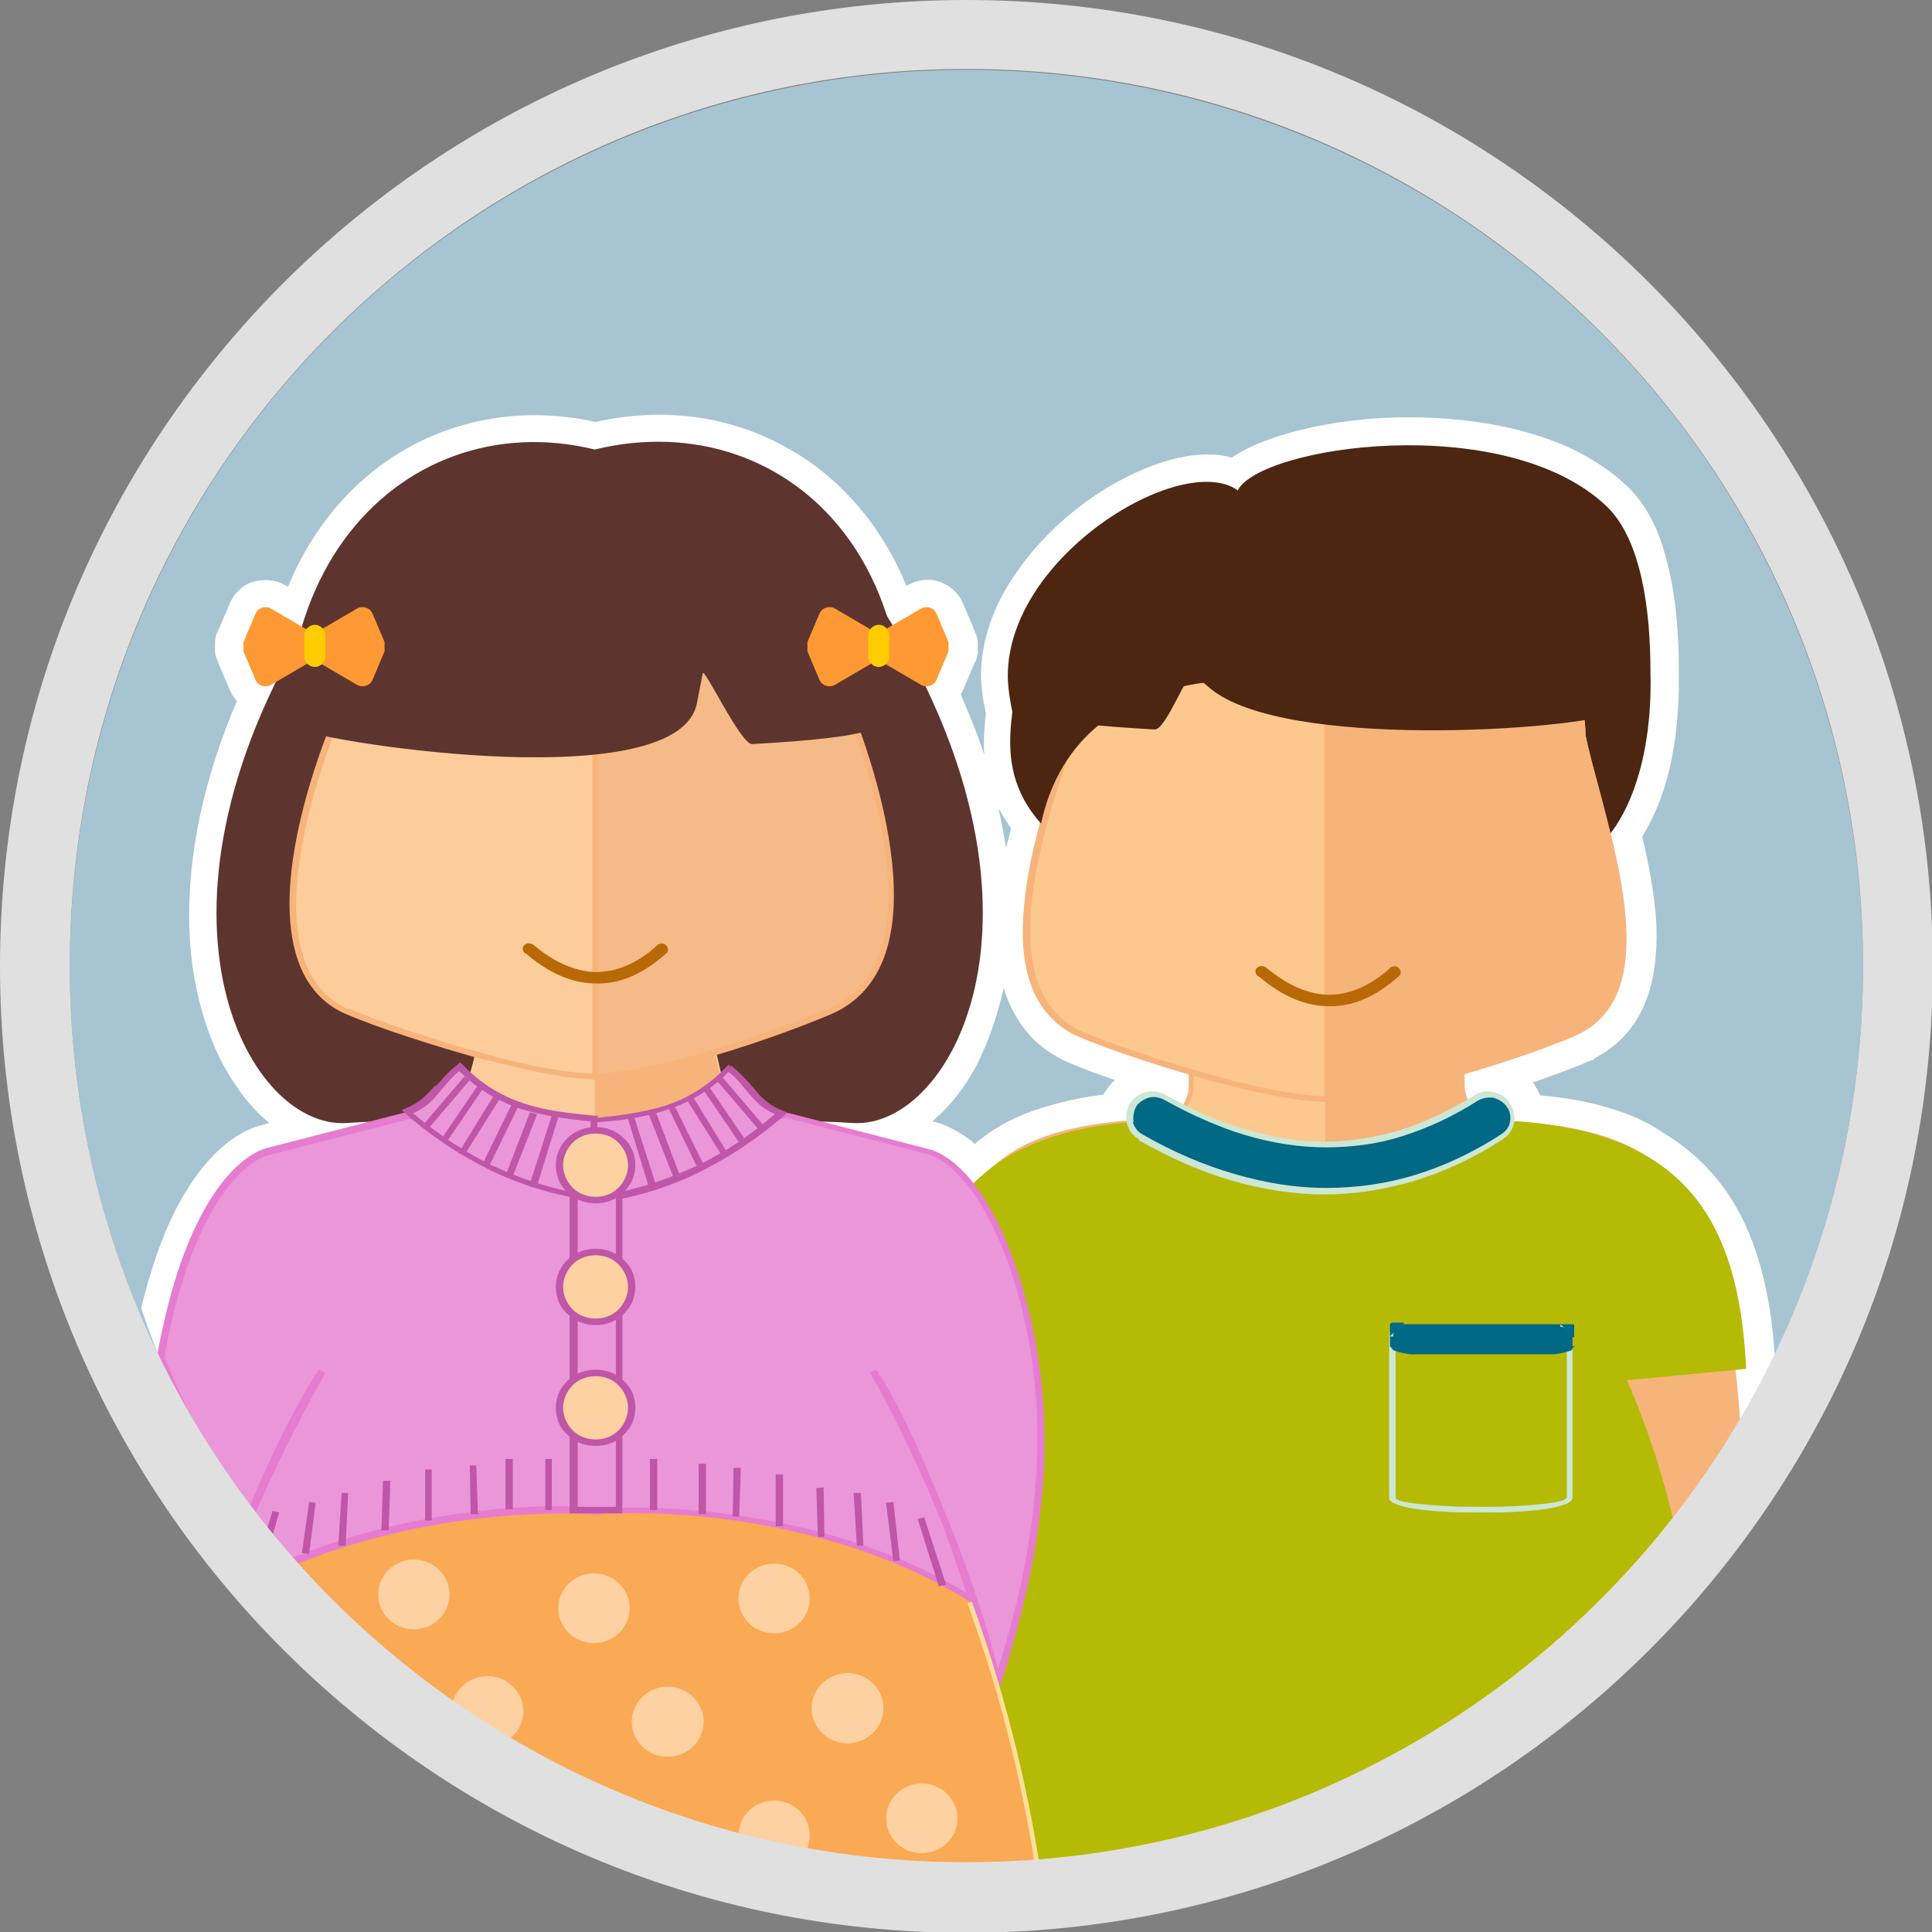
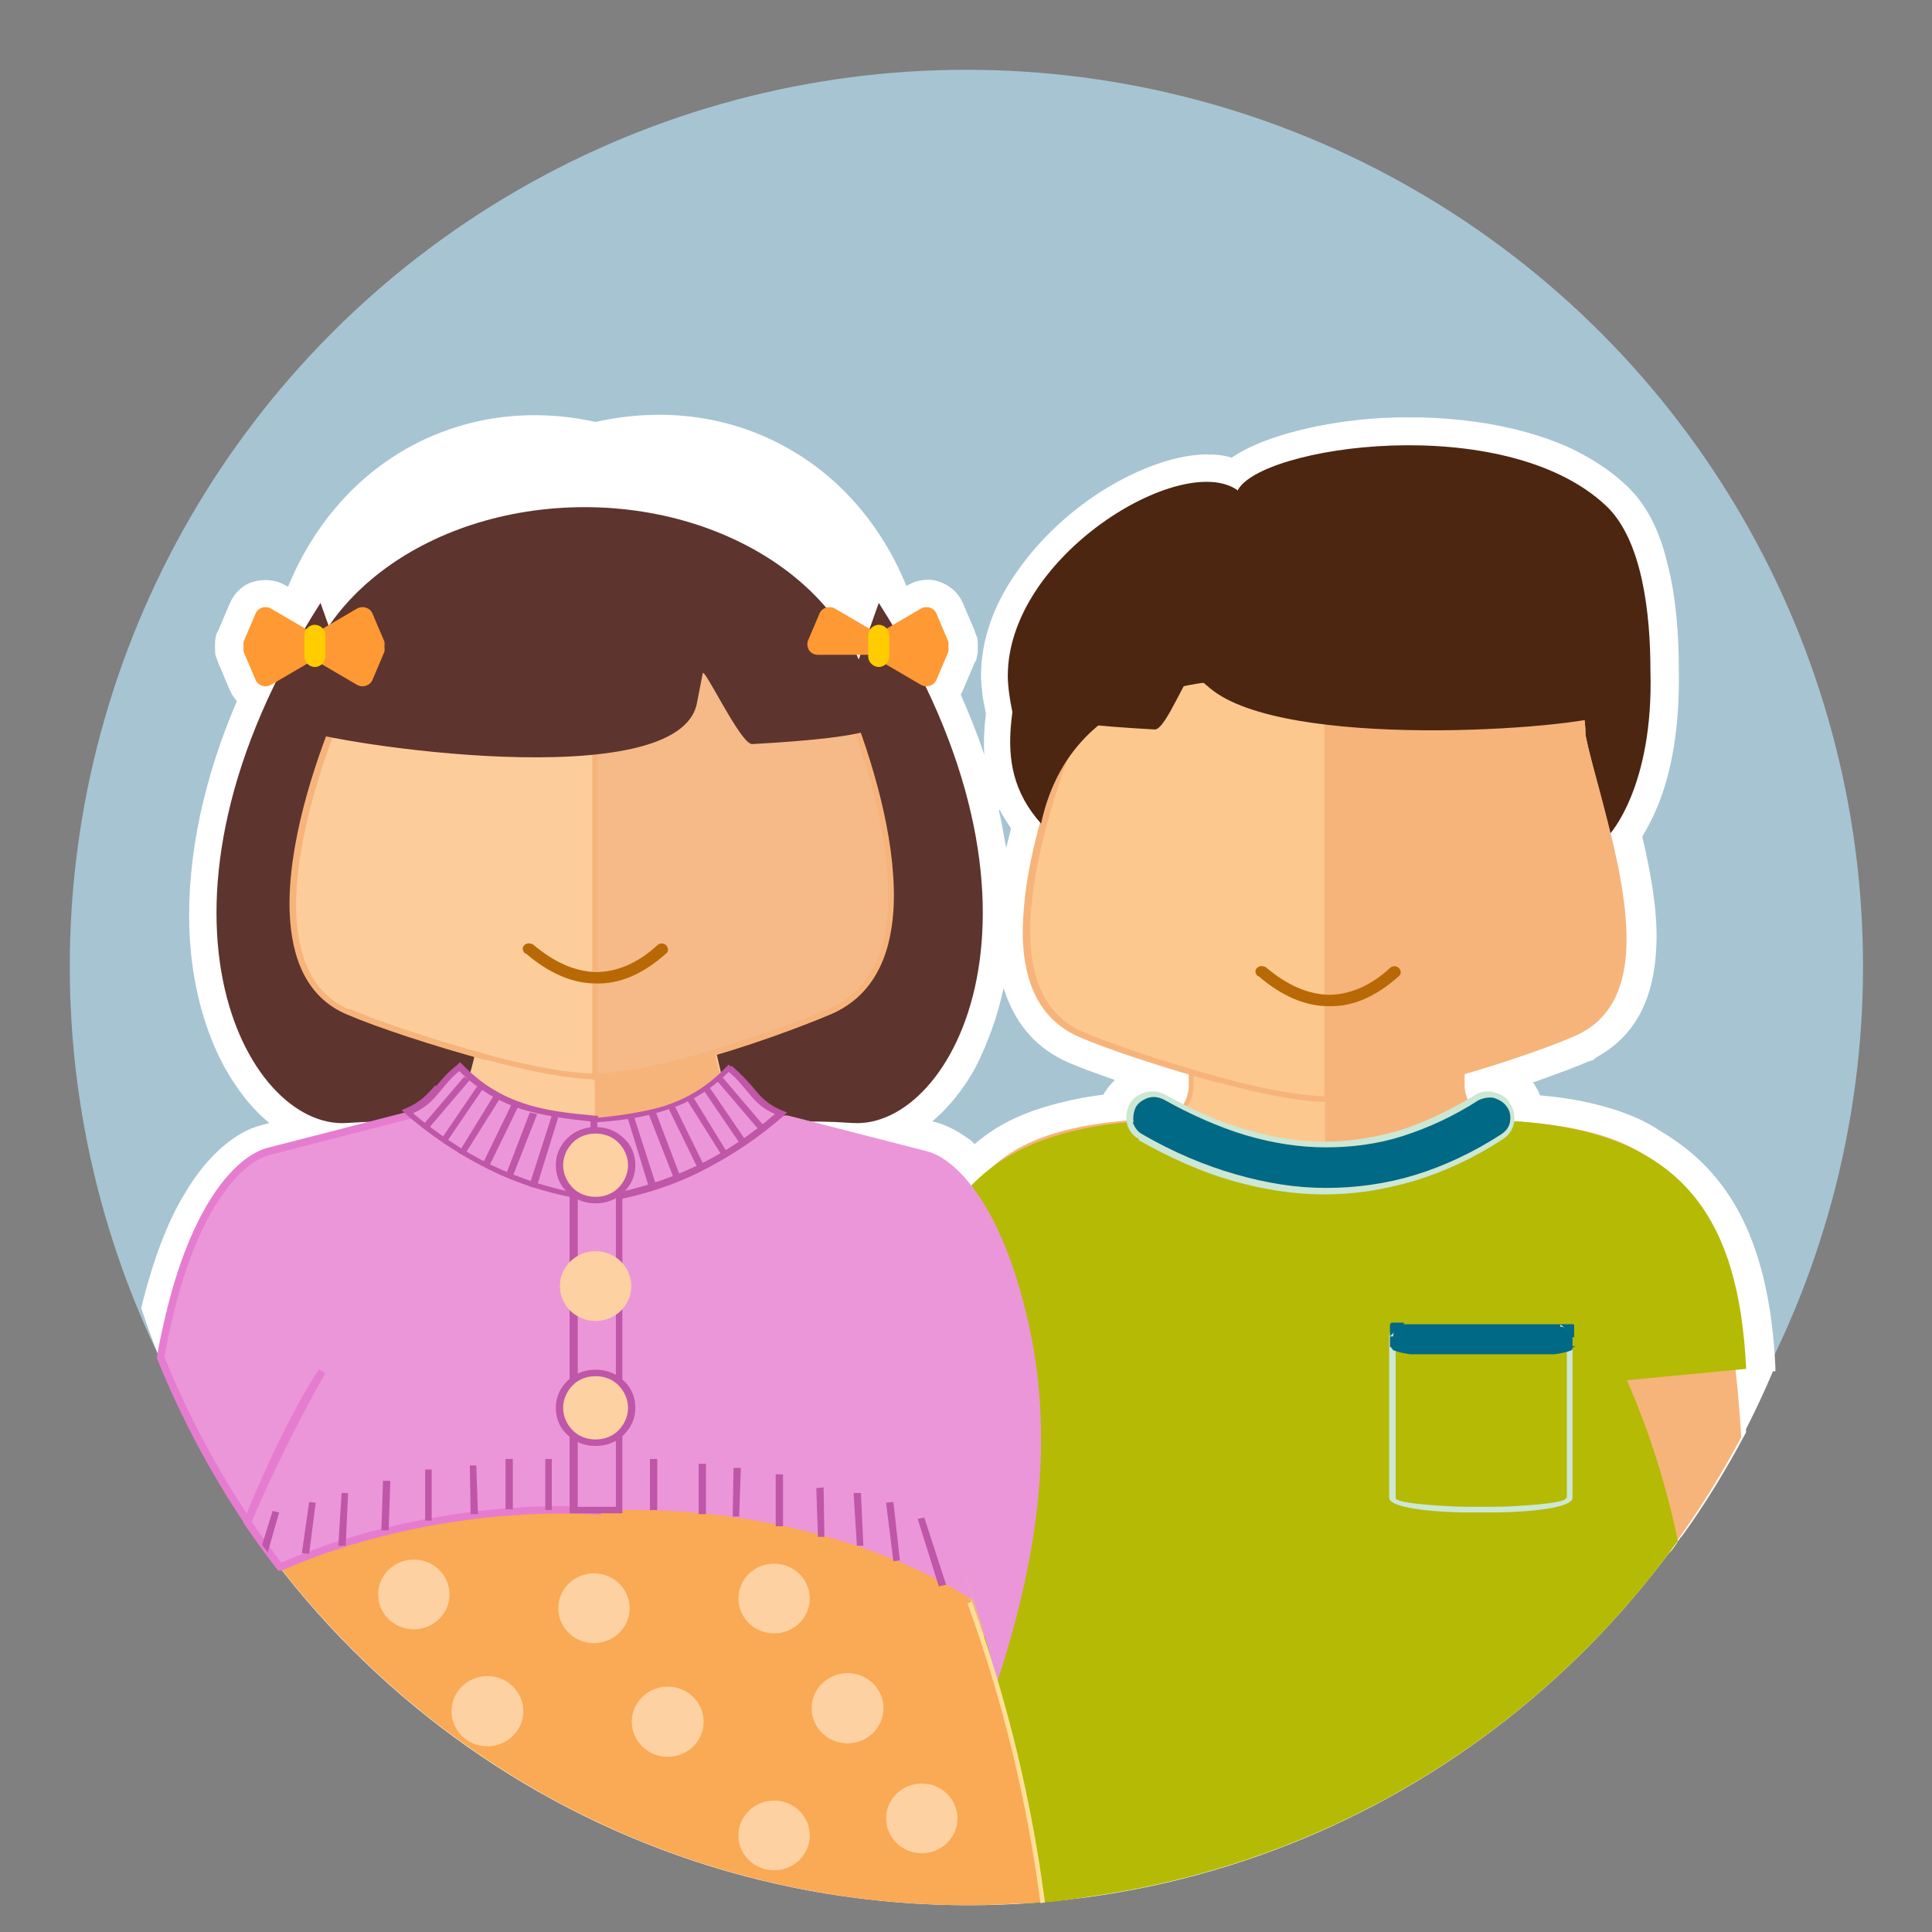
<svg xmlns="http://www.w3.org/2000/svg" xml:space="preserve" width="64.938mm" height="64.938mm" version="1.1" style="shape-rendering:geometricPrecision; text-rendering:geometricPrecision; image-rendering:optimizeQuality; fill-rule:evenodd; clip-rule:evenodd" viewBox="0 0 2381 2381">
  <rect x="0" y="0" width="2381" height="2381" fill="#808080" stroke="none" />
  <defs>
    <style type="text/css">
   
    .str1 {stroke:#E67CCF;stroke-width:9.168}
    .str0 {stroke:#0E869E;stroke-width:3.667}
    .str2 {stroke:#FFDF99;stroke-width:5.669}
    .fil19 {fill:none}
    .fil21 {fill:none;fill-rule:nonzero}
    .fil0 {fill:#A7C4D2}
    .fil22 {fill:#E0E0E0}
    .fil2 {fill:white}
    .fil18 {fill:#FDD1A1;fill-rule:nonzero}
    .fil9 {fill:#006985;fill-rule:nonzero}
    .fil6 {fill:#4D2612;fill-rule:nonzero}
    .fil10 {fill:#5E342E;fill-rule:nonzero}
    .fil5 {fill:#B5BA05;fill-rule:nonzero}
    .fil7 {fill:#B86905;fill-rule:nonzero}
    .fil20 {fill:#BF56A8;fill-rule:nonzero}
    .fil8 {fill:#CCE7D4;fill-rule:nonzero}
    .fil17 {fill:#E67CCF;fill-rule:nonzero}
    .fil16 {fill:#EB96D9;fill-rule:nonzero}
    .fil13 {fill:#F5BA87;fill-rule:nonzero}
    .fil4 {fill:#F6B47B;fill-rule:nonzero}
    .fil12 {fill:#FAA954;fill-rule:nonzero}
    .fil11 {fill:#FCCD9A;fill-rule:nonzero}
    .fil3 {fill:#FDC88E;fill-rule:nonzero}
    .fil14 {fill:#FF9933;fill-rule:nonzero}
    .fil15 {fill:#FFCC00;fill-rule:nonzero}
    .fil1 {fill:white;fill-rule:nonzero}
   
  </style>
  </defs>
  <g id="Capa_x0020_1">
    <circle class="fil0" cx="1191" cy="1191" r="1105" />
    <path class="fil1" d="M396 1692l0 0 0 0 -1 1 0 1 0 1 -1 1 0 0 -1 2 0 0 0 1 -1 2 0 0 -1 1 0 1 -1 1 -1 2 -1 1 -1 2 -1 1 -1 1 -1 1 -1 1 0 0 -1 2 0 0 -1 2 0 0 -1 1 -1 1 -1 1 -1 1 0 0 -1 2 0 0 -1 1 -1 1 -1 1 -1 1 0 0 -1 2 0 0 -1 1 -1 1 0 0c-1,3 -3,5 -4,8l-1 2 -1 1 0 0 -1 2 0 0 -1 2 -1 1 -1 2 -1 1 -1 2 -1 1 -1 2 -1 1 -1 2 -1 1 -1 2 -1 1 -1 2 -1 1 -1 2 -1 1 -1 2 -1 1 -1 2 -1 1 -1 2 0 1 -1 2 0 1 -1 2 0 1 -1 2 0 1 -1 2 0 1 -1 2 0 1 -1 2 0 1 -1 2 0 1 -1 2 0 1 -1 2 0 1 -1 2 0 1 -1 2 0 1 -1 2 0 1 -1 3 0 1 -1 3 0 1 -1 3 0 1 -1 3 0 0 -1 3 0 0 -1 3 0 0 -1 3 0 0 -1 3 0 0 -1 3 0 0 -1 3 0 0 -1 3 0 0 -1 3 0 0 -1 3 0 0 -1 3 0 0 -1 3 0 0 -1 3 0 0 -1 3 0 0 -1 3c-42,-63 -78,-130 -107,-202 2,-13 5,-27 8,-40 33,-149 90,-205 125,-214l142 -37c-13,0 -28,1 -44,2 -113,7 -246,-220 -87,-544l-7 4c-7,4 -16,1 -19,-6l-14 -33c-1,-2 -1,-3 -1,-5l0 0c0,-1 0,-2 0,-3 0,-1 0,-2 0,-3l0 0c0,-2 0,-3 1,-5l14 -33c3,-7 12,-10 19,-6l39 23c51,-172 203,-257 361,-218 155,-38 305,38 359,204 3,4 5,8 7,12l35 -21c7,-4 16,-1 19,6l14 33c1,2 1,3 1,5l0 0c0,1 0,2 0,3 0,1 0,2 0,3l0 0c0,2 0,3 -1,5l-14 33c-2,6 -8,9 -14,8 155,322 23,546 -89,538 -13,-1 -24,-1 -35,-2l128 33c16,4 35,17 56,42 3,-3 7,-7 11,-10 41,-43 98,-61 177,-68 -1,-6 1,-13 4,-19 4,-8 12,-13 20,-15 8,-2 17,-1 24,3 7,4 14,8 20,11 5,-7 7,-15 7,-24l0 -13c-53,-16 -103,-33 -133,-46 -60,-26 -75,-89 -68,-161 3,-33 11,-69 20,-103 -39,-44 -40,-90 -35,-135 -4,-17 -6,-33 -6,-46 0,-148 214,-276 283,-229 26,-55 328,-100 454,18 45,42 55,133 55,204 3,123 -36,183 -48,198 25,100 40,206 -33,247l-1 0c-1,1 -2,1 -3,2l-1 1c-1,0 -2,1 -3,1 0,0 -1,0 -1,1 -1,0 -2,1 -3,1 -30,13 -82,31 -136,47l0 12c0,6 1,13 4,18 3,-2 5,-3 8,-5 7,-5 16,-6 24,-4 8,2 16,6 20,14 5,7 6,15 5,23 12,1 24,2 36,3 52,6 93,18 126,39 85,49 117,139 123,263l-12 1c3,26 5,54 7,84 -24,45 -50,88 -79,128l0 0 -2 2c-1,2 -3,4 -4,6l-2 3c-2,3 -4,6 -7,9l-2 2c-5,6 -10,13 -15,19l-1 1c-73,91 -161,171 -259,234l0 0c-127,82 -273,138 -430,160 -35,6 -59,9 -84,8 -22,1 -44,2 -66,2 -346,0 -653,-163 -850,-417l0 0 -4 -5 0 0 0 0 0 0 0 0 0 0 0 0 0 0 0 0 0 0 0 0 0 0 0 0 0 0 0 0 0 0 0 0 0 0 0 0 0 0 0 0 0 0 0 0 0 0 0 0 0 0 0 0 0 0 0 0 0 0 0 0 0 0 0 0 0 0 0 0 0 0 0 0 0 0 0 0 0 0 0 0 0 0 0 0 0 0 0 0 0 0 0 0 0 0 0 0 0 0 0 0 0 0 0 0 0 0 0 0 0 0 0 0 0 0 0 0 0 0 0 0 0 0 0 0 0 0 0 0 0 0 0 0 0 0 0 0 0 0 -3 -4 0 0 0 0 0 0 0 0 0 0 0 0 0 0 0 0 0 0 0 0 0 0 0 0 0 0 0 0 0 0 0 0 0 0 0 0 0 0 0 0 0 0 0 0 0 0 0 0 0 0 0 0 0 0 0 1 -7 -9 1 -2 0 0 0 0 0 0 0 0 0 0 -1 -1 0 0 0 0 0 0 0 0 0 0 -1 -1 0 0 0 0 0 0 0 0 0 0 0 0 0 0 0 0 0 0 0 0 0 0 0 0 0 0 0 0 0 0 0 0 0 0 0 0 0 0 0 0 0 0 0 0 0 0 0 0 0 0 0 0 0 0 0 0 0 0 0 0 0 0 0 0 0 0 0 0 0 0 0 0 0 0 0 0 0 0 0 0 0 0 0 0 0 0 0 0 0 0 0 0 0 0 0 0 0 0 0 0 0 0 0 0 0 0 0 0 0 0 0 0 0 0 0 0 0 0 0 0 0 0 0 0 0 0 0 0 0 0 0 0 0 0 0 0 0 0 0 0 0 0 0 0 0 0 0 0 0 0 0 0 0 0 1 -3 0 0 1 -3 0 0 1 -3 0 0 1 -3 0 0 1 -3 0 0 1 -3 0 0 1 -3 0 0 1 -3 0 0 1 -3 0 0 1 -3 0 0 1 -3 0 0 1 -3 0 0 1 -3 0 0 1 -3 0 0 1 -3 0 0 1 -3 0 0 1 -3 0 0 1 -3 0 0 1 -2 0 0 1 -2 0 -1 1 -2 0 -1 1 -2 0 -1 1 -2 0 -1 1 -2 0 -1 1 -2 1 -3 0 0 0 -1 1 -2 0 -1 1 -2 0 -1 1 -2 0 -1 1 -2 0 -1 1 -2 0 -1 1 -2 0 -1 1 -2 0 -1 1 -2 0 -1 1 -2 0 -1 1 -2 0 -1 0 0 1 -3 1 -2 0 -1 1 -2 1 -1 1 -2 1 -1 1 -2 1 -1 1 -2 1 -1 1 -2 1 -1 1 -2 1 -1 1 -2 1 -1 1 -2 1 -1 1 -2 1 -1 1 -2 1 -1 1 -2 1 -1 1 -2 1 -1 1 -2 1 -1 1 -2 1 -1 1 -1 1 -1 1 -1 1 -1 1 -1 1 -1 1 -1 1 -1 1 -1 1 -1 1 -1 1 -1 1 -1 1 -1 1 -1 1 -2 0 0 1 -1 1 -1 1 -1 1 -1 1 -1 1 -1z" />
    <path class="fil2" d="M403 1659l44 11 -24 42 0 0 -1 1 0 0 -2 4 0 0 -4 6 0 0 -3 6 0 0 -1 1 0 0 -1 1 0 0 -2 4 0 0 -1 1 0 0 -3 5 0 0 -3 5 0 0 -2 3 0 0 -3 6 0 0 -3 6 0 0 -1 3 0 0 -3 6 0 0 -3 6 0 0 -1 1 0 0 -1 2 0 0 -3 6 0 0 0 1 0 0 -1 2 0 0 0 1 0 0 -1 3 0 0 -2 5 0 0 0 1 0 0 -1 3 0 0 -1 3 0 0 -1 2 0 0 0 1 0 0 -1 2 0 0 -3 6 0 0 0 0 0 0 -2 5 0 0 0 1 0 0 -2 5 0 0 0 1 0 0 -1 2 0 0 -3 6 0 0 -3 5 0 0 0 0 0 0 -1 3 0 0 -3 6 0 0 -3 6 0 0 0 0 0 0 -1 3 0 0 -3 6 0 0 0 0 -1 3 0 0 0 0 -1 3 0 0 0 0 -2 3 0 0 0 0 0 0 2 3 0 0 0 0 0 0 11 15 0 0 1 1 0 0 0 1 0 0 0 0 0 0c0,0 0,1 0,1 2,3 9,12 12,16 97,125 222,228 365,298 138,68 293,106 458,106 13,0 24,0 32,0 10,0 21,-1 32,-2l2 0c11,0 22,-1 34,-2 13,-1 27,-3 44,-6l1 0c75,-10 147,-29 216,-55 71,-26 138,-60 200,-100l11 -7c44,-29 85,-61 124,-96 42,-38 81,-80 116,-123l0 0 8 -11 0 0 9 -11 0 0 3 -4 0 0 3 -4 0 0 4 -6 0 0 2 -3 0 0 2 -2c14,-20 28,-40 41,-61 11,-18 22,-36 32,-55 -1,-10 -2,-21 -3,-33 -1,-15 -3,-28 -4,-39l-4 -34 13 -1c-4,-44 -13,-82 -27,-115 -17,-38 -41,-67 -77,-88l-1 -1c-14,-9 -29,-16 -47,-21 -19,-6 -40,-10 -64,-13l0 0c-5,-1 -10,-1 -16,-2 -5,0 -10,-1 -17,-1l-38 -2 6 -33 -1 1 0 0c-7,4 -1,1 -4,3l-33 20 -16 -35c-2,-5 -4,-10 -5,-16 -1,-5 -2,-11 -2,-16l0 -38 25 -7c24,-7 50,-15 74,-24 23,-8 44,-16 59,-22l0 0c2,-1 0,0 1,-1l0 0 1 -1c0,0 0,0 0,0l0 0 0 0 1 0 0 0 1 -1 0 0 1 -1 0 0 1 0 0 0 1 -1 0 0c24,-14 34,-41 36,-74 2,-40 -8,-88 -19,-136l-4 -16 10 -13c5,-6 15,-21 24,-49 10,-29 18,-71 17,-128l0 -1c0,-38 -3,-81 -13,-118 -7,-26 -17,-47 -31,-61 -14,-13 -30,-23 -48,-32 -62,-30 -143,-37 -215,-32 -68,5 -123,20 -139,36l0 0 -17 34 -33 -22c-4,-3 -10,-4 -19,-4 -25,0 -57,12 -90,31 -34,21 -67,50 -90,83 -19,28 -31,59 -31,90 0,5 0,11 1,17 1,7 2,14 4,22l1 6 -1 6c-2,19 -3,38 0,57l0 0c3,17 11,35 26,52l12 14 -5 17c-5,17 -9,33 -12,49 -3,17 -6,33 -7,48 -3,31 -1,60 7,83 7,19 20,35 41,44 15,7 35,14 57,22 21,7 46,15 72,23l24 7 0 39c0,8 -1,15 -3,22 -2,7 -6,14 -10,20l-17 25 -27 -14c-4,-2 -8,-4 -11,-6 -2,-1 -5,-3 -8,-5l3 30 -34 3c-37,3 -68,9 -95,19 -24,9 -44,21 -61,39l-1 1 -1 1c-1,1 -3,2 -4,4 -2,2 -3,3 -4,4l-27 27 -24 -30c-7,-9 -15,-17 -22,-22 -6,-5 -12,-8 -16,-9l-392 -102 -406 105c-12,3 -31,19 -52,54 -18,31 -35,74 -48,134 -2,8 -3,14 -4,19l-2 10c13,31 27,62 43,92 8,14 15,28 23,42l0 -1 0 0 3 -6 0 0 0 -1 0 0 1 -2 0 0 2 -4 0 0 3 -5 0 0 0 -1 0 0 1 -2 0 0 0 -1 0 0 3 -5 0 0 2 -4 0 0 1 -3 0 0 1 -3 0 0 3 -6 0 0 2 -3 0 0 1 -2 0 0 4 -7 0 0 1 -2 0 0 1 -3 0 0 2 -4 0 0 1 -2 0 0 1 -3 0 0 2 -3 0 0 2 -4 0 0 2 -4 0 0 0 0 1 -1 0 0 1 -1 0 0 0 0 1 -3 0 0 1 -1 0 0 1 -1 0 0c1,-1 1,-2 2,-3l0 0 1 -2 0 0 2 -4 0 0 1 -1 0 0 0 0 0 0 3 -4 0 0 0 0 0 0 1 -1 0 0 1 -2 0 0 1 -2 0 0 1 -1 0 0 1 -2 0 0 1 -1 0 0 1 -2 0 0 0 0 1 -2 0 0 1 -2 0 0 0 0 2 -3 0 0 1 -1c2,-2 11,-16 13,-20l23 6zm1782 31c-163,386 -545,658 -991,658 -475,0 -878,-308 -1020,-736 15,-61 33,-107 53,-140 31,-53 67,-78 94,-85l11 -3c-21,-17 -40,-41 -56,-70 -22,-41 -38,-94 -42,-156 -5,-82 10,-182 58,-294 -2,-2 -4,-5 -6,-8 -1,-2 -2,-4 -3,-6l-14 -33c-1,-3 -2,-6 -3,-8l0 0c-1,-3 -1,-6 -1,-9l0 0 0 0c0,-1 0,-2 0,-3 0,-1 0,-2 0,-3l0 0 0 0c0,-3 0,-6 1,-9l0 0c0,-2 1,-5 3,-8l14 -33 0 0c1,-2 2,-4 3,-6 6,-10 15,-18 26,-21 10,-3 22,-3 33,1l0 0c2,1 4,2 6,3l4 2c30,-73 79,-130 139,-166 70,-42 154,-56 240,-37 85,-19 168,-7 238,33 62,35 114,93 145,169l2 -1c2,-1 4,-2 6,-3l0 0c11,-4 23,-5 33,-1l0 0c11,4 20,11 26,21 1,2 2,4 3,6l0 0 14 33c1,3 2,6 3,8l0 0c1,3 1,6 1,9l0 0 0 0c0,1 0,2 0,3 0,1 0,2 0,3l0 0 0 0c0,3 0,6 -1,9l0 0c0,2 -1,5 -3,8l-14 33 0 0c-1,2 -2,4 -3,6 11,25 21,50 29,74 -1,-17 0,-34 2,-50 -1,-7 -3,-15 -4,-22 -1,-10 -2,-18 -2,-25 0,-46 17,-90 44,-128 29,-42 69,-78 110,-103 43,-26 88,-42 125,-42 10,0 20,1 30,4 33,-23 98,-42 172,-48 81,-6 175,3 249,38 24,12 46,26 65,44 25,23 41,56 50,93 12,44 15,94 15,136l0 0c1,66 -8,115 -20,150 -8,24 -18,42 -25,54 11,48 20,97 17,140 -3,55 -22,102 -70,130l0 0 -2 1 0 0 -1 1 -1 0 -1 1 0 0 -1 1 0 0 -1 1 0 0c-2,1 -2,1 -2,1l-1 0 0 0 -3 1 0 0c-16,7 -38,15 -63,24l-6 2c2,2 3,4 4,6 2,3 4,7 5,10 3,0 7,1 11,1l0 0c28,3 53,8 76,15 23,7 44,16 63,29 49,29 83,69 105,119 21,48 32,105 35,171l0 5zm-1715 -341l272 -2 -16 -4 290 6c6,0 12,0 18,1 7,0 14,1 19,1 10,1 20,-2 30,-6 21,-10 42,-32 59,-62 18,-33 31,-76 34,-128 5,-80 -12,-180 -66,-293l-21 -44 -1 0 -17 -29 -3 -6c-5,-8 -1,-2 -3,-6l-2 -4 -1 -4c-24,-73 -68,-126 -123,-157 -57,-32 -126,-41 -196,-24l-8 2 -8 -2c-71,-17 -140,-7 -197,28 -50,30 -90,78 -115,143l7 -4 -17 34 -11 35 -5 -3 -17 34c-57,115 -74,217 -69,299 3,51 16,94 34,128 17,31 37,52 58,63 10,5 21,7 30,7 7,0 15,-1 24,-1 7,0 14,0 22,0zm-134 -546l10 -6 -10 -6 -2 5 0 1 0 1 2 5zm9 -34l0 0 0 0zm772 31l-15 9 27 2 5 -13 0 -1 0 -1 -2 -5 -15 9zm6 -31l0 0 0 0zm108 230c4,16 6,31 9,46 2,-8 4,-16 6,-24 -5,-8 -10,-15 -14,-23zm6 218c-8,37 -20,69 -34,97 -15,28 -34,51 -54,68l4 1c12,3 26,10 40,20 3,2 6,4 8,7 21,-18 44,-31 72,-41 26,-9 55,-16 87,-20 1,-2 2,-4 3,-5 3,-5 7,-9 11,-13 -23,-8 -42,-15 -56,-21 -40,-17 -64,-46 -78,-83 -1,-3 -2,-6 -3,-9zm694 28c0,0 -1,0 0,0z" />
    <path class="fil3" d="M1263 2223l214 0 159 -349 0 -611 -169 0 0 74c0,20 -13,37 -32,43 -247,11 -305,80 -316,546 -1,42 15,107 28,132l116 164z" />
    <path class="fil4" d="M1265 2219l210 0 158 -346 0 -606 -162 0 0 70c0,11 -3,21 -10,29 -6,8 -15,15 -25,18l0 0 0 0c-122,6 -198,25 -244,101 -46,76 -63,209 -69,442 0,19 3,44 8,68 5,26 13,50 20,62l115 162zm212 7l-215 0 -117 -166 0 0c-7,-13 -15,-38 -20,-64 -5,-24 -8,-49 -8,-69 5,-234 23,-368 70,-445 47,-78 124,-99 249,-104 9,-3 16,-8 21,-15 5,-7 8,-16 8,-25l0 -77c59,0 117,0 176,0l0 615c-54,117 -107,234 -160,352l-2 0z" />
    <path class="fil4" d="M1775 2178l-139 -304 0 -611 169 0 0 74c0,20 13,37 32,43 217,10 288,64 309,391 -87,165 -215,305 -372,406z" />
    <path class="fil5" d="M2067 1900c-167,232 -425,395 -722,437 -63,10 -92,12 -151,1 -16,-194 -9,-446 74,-637l-147 -14c9,-187 78,-297 301,-306 280,90 148,85 429,0 223,9 292,119 301,306l-147 14c28,64 49,131 63,199z" />
    <path class="fil6" d="M1525 604c-69,-48 -283,81 -283,229 0,56 48,190 48,190l693 6c0,0 55,-58 51,-202 0,-71 -10,-162 -55,-204 -126,-118 -428,-73 -454,-18z" />
    <path class="fil3" d="M1332 1274c66,28 234,81 304,81 71,0 238,-52 304,-81 117,-50 35,-253 11,-368 0,-74 -58,-134 -130,-134l-372 0c-72,0 -130,60 -130,134 -43,121 -106,317 11,368z" />
    <path class="fil4" d="M1333 1271c37,16 106,39 172,57 51,14 100,23 131,23 31,0 80,-10 131,-23 66,-17 135,-41 172,-57 93,-40 56,-180 27,-292 -7,-26 -13,-50 -17,-71l0 -1c0,-36 -14,-69 -37,-92 -23,-24 -54,-38 -89,-38l-372 0c-35,0 -66,15 -89,38 -23,24 -37,56 -37,92l0 1 0 1c-22,60 -48,139 -54,209 -6,69 7,129 64,154zm170 64c-66,-18 -136,-41 -173,-57 -60,-26 -75,-89 -68,-161 6,-71 33,-150 54,-211 0,-38 15,-72 39,-97 24,-25 57,-40 94,-40l372 0c37,0 70,15 94,40 24,25 39,59 39,97 4,21 11,45 17,70 30,115 68,258 -31,301 -37,16 -107,40 -173,57 -52,14 -101,24 -133,24 -31,0 -81,-10 -133,-24z" />
    <path class="fil4" d="M1636 1355c71,0 238,-52 304,-81 117,-50 38,-250 11,-368 0,-74 -58,-134 -130,-134l-186 0 0 582z" />
    <path class="fil4" d="M1639 1351c31,-1 78,-10 127,-23 66,-17 135,-41 172,-57 95,-41 56,-185 26,-300 -6,-23 -12,-44 -16,-64l0 0 0 0c0,-36 -14,-69 -37,-92 -23,-24 -54,-38 -89,-38l-182 0 0 575zm129 -17c-52,14 -101,24 -133,24l-3 0c0,-196 0,-393 0,-589l189 0c37,0 70,15 94,40 24,25 39,59 39,97 4,19 10,41 16,63 31,117 71,265 -30,308 -37,16 -107,40 -173,57z" />
    <path class="fil6" d="M1873 723c-15,0 -29,4 -41,10 -8,-64 -63,-114 -131,-114 -46,0 -87,23 -111,59 -11,-4 -23,-7 -35,-7 -12,0 -24,2 -35,7 -24,-35 -41,-41 -87,-41 -73,0 -172,71 -172,143 0,72 -48,157 22,235 43,-198 263,-175 265,-177 24,25 178,-64 215,-64 146,0 157,107 215,107 51,0 -14,-18 -14,-68 0,-50 -41,-91 -93,-91z" />
    <path class="fil7" d="M1550 1203c-3,-3 -4,-7 -1,-10 3,-3 7,-3 11,-1 26,22 51,33 77,34 25,0 51,-10 76,-33 3,-3 8,-3 11,0 3,3 3,8 0,10 -29,26 -58,38 -87,37 -29,0 -58,-13 -86,-37z" />
    <path class="fil6" d="M1630 607c-196,0 -356,122 -356,273 19,9 76,15 149,19 14,1 41,-74 48,-68l20 17c91,77 448,51 494,32 0,-151 -159,-273 -356,-273z" />
    <path class="fil5" d="M1934 1846l0 -199c0,-6 -5,-11 -11,-11l-195 0c-6,0 -11,5 -11,11l0 199c0,20 218,20 218,0z" />
    <path class="fil8" d="M1931 1846l0 -199c0,-2 -1,-4 -2,-5l0 0c-1,-1 -3,-2 -6,-2l-195 0c-2,0 -4,1 -6,2 -1,1 -2,3 -2,5l0 199c0,5 27,8 61,10 14,1 29,1 44,1 15,0 30,0 44,-1 34,-2 61,-5 61,-10zm7 -199l0 199c0,9 -30,15 -68,17 -14,1 -30,1 -45,1 -15,0 -31,0 -45,-1 -38,-2 -68,-8 -68,-17l0 -199c0,-4 2,-8 4,-10 3,-3 6,-4 11,-4l195 0c4,0 8,2 11,4l0 0c3,3 4,6 4,10z" />
    <g>
      <path class="fil9" d="M1934 1659l0 -13c0,-6 -5,-11 -11,-11l-195 0c-6,0 -11,5 -11,11l0 13c0,8 218,9 218,0z" />
      <path id="1" class="fil9" d="M1930 1647l8 0 0 13 -8 0 0 -13zm-7 -15l0 0 1 0 1 0 1 0 1 0 1 0 1 0 1 0 1 0 1 0 1 0 1 0 1 0 1 0 1 0 1 0 1 0 1 1 0 1 0 1 0 1 0 1 0 1 0 1 0 1 0 1 0 1 0 1 0 1 0 1 0 1 0 1 0 1 -8 0 0 0 0 0 0 0 0 0 0 0 0 0 0 0 0 0 0 0 0 0 0 0 0 0 0 0 0 0 0 0 0 0 0 0 0 0 0 0 0 0 0 0 0 0 0 0 0 0 0 0 0 0 0 0 0 0 0 0 0 0 0 0 0 0 0 0 0 -8zm-195 8l0 -8 195 0 0 8 -195 0zm-15 7l0 0 0 -1 0 -1 0 -1 0 -1 0 -1 0 -1 0 -1 0 -1 0 -1 0 -1 0 -1 0 -1 0 -1 0 -1 0 -1 1 -1 1 -1 1 0 1 0 1 0 1 0 1 0 1 0 1 0 1 0 1 0 1 0 1 0 1 0 1 0 1 0 1 0 0 8 0 0 0 0 0 0 0 0 0 0 0 0 0 0 0 0 0 0 0 0 0 0 0 0 0 0 0 0 0 0 0 0 0 0 0 0 0 0 0 0 0 0 0 0 0 0 0 0 0 0 0 0 0 0 0 0 0 0 0 0 0 0 0 0 0 0 -8 0zm8 13l-8 0 0 -13 8 0 0 13zm218 0l0 0 -2 4 -3 1 -3 1 -4 1 -5 1 -6 1 -7 0 -7 0 -8 0 -9 0 -9 0 -9 0 -10 0 -10 0 -10 0 -10 0 -10 0 -10 0 -10 0 -10 0 -9 0 -9 0 -9 0 -8 0 -7 0 -7 0 -6 -1 -5 -1 -4 -1 -3 -1 -3 -1 -3 -4 8 0 -1 -3 1 0 3 1 4 1 5 1 6 1 7 0 7 0 8 0 8 0 9 0 9 0 10 0 10 0 10 0 10 0 10 0 10 0 10 0 10 0 9 0 9 0 8 0 8 0 7 0 7 0 6 -1 5 -1 4 -1 3 -1 1 0 -1 2 0 0 8 0z" />
    </g>
    <path class="fil9" d="M1405 1401c-14,-8 -18,-25 -10,-38 8,-13 25,-18 39,-10 68,39 134,58 198,59 63,0 126,-19 187,-58 13,-8 31,-5 40,8 9,13 5,30 -8,39 -70,45 -143,67 -218,67 -74,0 -150,-23 -227,-66z" />
    <path class="fil8" d="M1404 1404c-8,-4 -13,-11 -15,-19 -2,-8 -1,-16 3,-24 4,-8 12,-13 20,-15 8,-2 17,-1 24,3 34,19 67,34 100,43 33,10 65,15 96,15 31,0 62,-5 93,-14 31,-10 61,-24 92,-43 7,-5 16,-6 24,-4 8,2 16,6 20,14 5,7 6,16 5,24 -2,8 -6,15 -14,20 -35,23 -72,40 -108,51 -37,11 -74,17 -112,17 -38,0 -75,-6 -114,-17 -38,-11 -76,-28 -115,-50zm-8 -21c2,6 6,12 12,15 38,22 76,38 114,49 38,11 75,17 112,17 37,0 74,-5 110,-16 36,-11 72,-28 106,-50 6,-4 10,-9 11,-16 1,-6 0,-13 -4,-18 -4,-6 -10,-9 -16,-11 -6,-1 -13,0 -19,3 -31,20 -62,34 -93,44 -31,10 -63,14 -95,14 -32,0 -65,-5 -99,-15 -33,-10 -67,-25 -101,-44 -6,-3 -13,-4 -19,-2 -6,2 -12,6 -15,11 -3,6 -4,13 -3,19z" />
    <path class="fil4" d="M1156 2312c-665,0 -427,-317 -426,-1052l147 0 15 63 0 0c0,9 3,18 8,25 5,7 13,13 21,15 18,4 186,63 202,71 21,7 38,20 51,36 14,17 23,37 27,59 23,130 29,260 21,390 -8,130 -30,260 -63,389l-1 3 -3 0zm-3 -7c33,-129 54,-257 62,-385 8,-129 2,-259 -21,-388 -4,-21 -12,-40 -25,-56 -12,-15 -29,-27 -48,-34l-202 -71c-10,-3 -19,-10 -25,-18 -6,-8 -9,-18 -10,-29l-14 -57 -134 0 0 632 417 406z" />
    <path class="fil10" d="M456 915l-61 -172c-240,375 -92,649 32,641 116,-8 138,13 258,15 13,-46 -162,-145 -163,-188 -1,-77 -66,-296 -66,-296z" />
    <path class="fil10" d="M1022 915l61 -172c240,375 92,649 -32,641 -116,-8 -138,13 -258,15 -13,-46 162,-145 163,-188 1,-77 66,-296 66,-296z" />
    <path class="fil11" d="M1135 1874l-891 -220c-41,-10 15,-82 25,-124 10,-41 35,-78 76,-92l202 -71c19,-6 32,-24 32,-43l3 -11 12 -49 281 0 14 60c0,20 13,37 32,43l145 71c41,15 70,50 76,92l-6 344z" />
    <path class="fil4" d="M1156 2308l-423 -320 0 -725 140 0 14 60c0,20 13,37 32,43l202 71c41,15 68,50 76,92 46,260 25,518 -42,778z" />
    <path class="fil12" d="M1285 2344c-30,2 -60,4 -90,4 -369,0 -695,-186 -889,-470 27,-63 58,-123 94,-180 112,-24 224,-37 337,-35 112,-1 213,11 325,35 121,192 194,425 224,646z" />
-     <path class="fil10" d="M733 761c0,118 -273,-8 -319,189 -9,39 -26,162 -26,162 -123,-388 104,-617 345,-558 241,-59 471,157 345,558 0,0 -17,-123 -26,-162 -46,-197 -319,-72 -319,-189z" />
    <path class="fil11" d="M429 1246c66,28 234,81 304,81 71,0 209,-52 276,-81 117,-50 40,-253 40,-368 0,-74 -58,-134 -130,-134l-372 0c-72,0 -130,60 -130,134 -44,105 -106,317 11,368z" />
    <path class="fil4" d="M430 1243c37,16 106,39 172,57 51,14 100,23 131,23 29,0 69,-9 111,-21 60,-18 124,-42 163,-59 83,-36 65,-152 50,-256 -6,-39 -12,-77 -12,-108 0,-36 -14,-69 -37,-92 -23,-24 -54,-38 -89,-38l-372 0c-35,0 -66,15 -89,38 -23,24 -37,56 -37,92l0 1 0 1c-26,62 -58,162 -56,243 2,54 19,100 65,120zm170 64c-66,-18 -136,-41 -173,-57 -49,-21 -68,-69 -70,-126 -3,-82 30,-182 56,-245 0,-38 15,-72 39,-96 24,-25 57,-40 94,-40l372 0c37,0 70,15 94,40 24,25 39,59 39,97 0,31 6,68 12,107 16,107 34,226 -54,263 -39,17 -103,42 -164,59 -43,12 -84,21 -113,21 -31,0 -81,-10 -133,-24z" />
    <path class="fil13" d="M733 1327c71,0 224,-52 290,-81 117,-50 74,-242 26,-368 0,-74 -58,-134 -130,-134l-186 0 0 582z" />
    <path class="fil4" d="M737 1323c30,-1 73,-10 117,-22 63,-18 130,-42 168,-58 48,-21 69,-66 72,-121 5,-76 -21,-170 -49,-242l0 -1 0 -1c0,-36 -14,-69 -37,-92 -23,-24 -54,-38 -89,-38l-182 0 0 575zm119 -15c-47,13 -92,23 -123,23l-3 0c0,-196 0,-393 0,-589l189 0c37,0 70,15 94,40 24,25 39,59 39,97 28,73 54,167 49,244 -4,58 -26,105 -77,127 -38,16 -105,41 -169,58z" />
    <path class="fil10" d="M720 625c196,0 356,122 356,273 -19,9 -76,15 -149,19 -14,1 -60,-97 -61,-87l-7 36c-21,116 -448,51 -494,32 0,-151 159,-273 356,-273z" />
    <path class="fil7" d="M647 1175c-3,-3 -4,-7 -1,-10 3,-3 7,-3 11,-1 26,22 51,33 77,34 25,0 51,-10 76,-33 3,-3 8,-3 11,0 3,3 3,8 0,10 -29,26 -58,38 -87,37 -29,0 -58,-13 -86,-37z" />
    <path class="fil14" d="M387 787l-74 0c-8,0 -13,6 -13,13l0 0c0,2 0,3 1,5l14 33c3,7 12,10 19,6l53 -31 0 -26z" />
    <path class="fil14" d="M387 807l-74 0c-8,0 -13,-6 -13,-13l0 0c0,-2 0,-3 1,-5l14 -33c3,-7 12,-10 19,-6l53 31 0 26z" />
    <path class="fil14" d="M387 787l74 0c8,0 13,6 13,13l0 0c0,2 0,3 -1,5l-14 33c-3,7 -12,10 -19,6l-53 -31 0 -26z" />
    <path class="fil14" d="M387 807l74 0c8,0 13,-6 13,-13l0 0c0,-2 0,-3 -1,-5l-14 -33c-3,-7 -12,-10 -19,-6l-53 31 0 26z" />
    <path class="fil15" d="M401 783l0 26c0,7 -6,13 -13,13 -7,0 -13,-6 -13,-13l0 -26c0,-7 6,-13 13,-13 7,0 13,6 13,13z" />
-     <path class="fil14" d="M1082 787l-74 0c-8,0 -13,6 -13,13l0 0c0,2 0,3 1,5l14 33c3,7 12,10 19,6l53 -31 0 -26z" />
    <path class="fil14" d="M1082 807l-74 0c-8,0 -13,-6 -13,-13l0 0c0,-2 0,-3 1,-5l14 -33c3,-7 12,-10 19,-6l53 31 0 26z" />
    <path class="fil14" d="M1082 787l74 0c8,0 13,6 13,13l0 0c0,2 0,3 -1,5l-14 33c-3,7 -12,10 -19,6l-53 -31 0 -26z" />
    <path class="fil14" d="M1082 807l74 0c8,0 13,-6 13,-13l0 0c0,-2 0,-3 -1,-5l-14 -33c-3,-7 -12,-10 -19,-6l-53 31 0 26z" />
    <path class="fil15" d="M1096 783l0 26c0,7 -6,13 -13,13 -7,0 -13,-6 -13,-13l0 -26c0,-7 6,-13 13,-13 7,0 13,6 13,13z" />
    <path class="fil16" d="M736 1454c65,43 207,-87 236,-79l171 44c34,9 92,64 125,214 33,149 8,296 -39,440 -29,-119 -86,-265 -153,-383 48,73 107,227 123,282 -132,-84 -314,-118 -461,-110l-2 -408z" />
-     <path class="fil17" d="M739 1452c40,26 112,-17 165,-49 31,-19 57,-34 69,-31l171 44c21,5 49,26 75,71 20,34 38,81 53,145 16,75 19,149 11,223 -8,74 -26,146 -49,219l-5 15 -4 -15c-8,-31 -17,-65 -28,-99l0 0c-63,-40 -136,-68 -212,-86 -83,-20 -169,-27 -246,-23l-5 0 -2 -419 7 5zm170 -43c-53,32 -123,74 -169,53l2 397c76,-4 161,4 244,23 73,17 144,44 205,81 -6,-18 -15,-44 -25,-72l-4 -11c-26,-65 -57,-130 -90,-189l0 0 8 -3c21,31 43,77 63,124 11,26 22,52 31,75 23,58 42,116 56,170 21,-67 37,-135 44,-203 8,-73 6,-147 -10,-221 -14,-64 -33,-110 -52,-143 -25,-43 -51,-63 -70,-68l-171 -44c-8,-2 -32,12 -61,30z" />
    <ellipse class="fil18" cx="954" cy="2262" rx="44" ry="43" />
    <ellipse class="fil18" cx="1136" cy="2241" rx="44" ry="43" />
    <ellipse class="fil18" cx="732" cy="1982" rx="44" ry="43" />
    <circle class="fil18" transform="matrix(0.392 -0.007 0.007 0.383 600.703 2108.87)" r="113" />
    <circle class="fil18" transform="matrix(0.392 -0.007 0.007 0.383 822.893 2121.86)" r="113" />
    <circle class="fil18" transform="matrix(0.392 -0.007 0.007 0.383 1044.53 2105.2)" r="113" />
    <path class="fil19 str0" d="M345 1931c-14,-18 -27,-36 -40,-55 27,-64 59,-128 92,-186 -30,45 -66,120 -92,185 -42,-63 -78,-130 -107,-202 2,-13 5,-27 8,-40 33,-149 90,-205 125,-214l171 -44c29,-8 170,122 236,79l-2 408c-120,-7 -267,15 -390,69z" />
    <path class="fil16 str1" d="M345 1931c-14,-18 -27,-36 -40,-55 27,-64 59,-128 92,-186 -30,45 -66,120 -92,185 -42,-63 -78,-130 -107,-202 2,-13 5,-27 8,-40 33,-149 90,-205 125,-214l171 -44c29,-8 170,122 236,79l-2 408c-120,-7 -267,15 -390,69z" />
    <path class="fil16" d="M567 1315c-30,23 -30,43 -64,57 62,53 135,93 229,107l2 -99c-62,-6 -118,-14 -166,-65z" />
    <path class="fil20" d="M566 1320c-10,8 -16,16 -22,23 -9,11 -17,21 -35,29 30,25 62,47 97,64 36,17 75,30 120,37l2 -91c-30,-3 -58,-7 -85,-15 -27,-9 -53,-23 -77,-47zm-29 19c7,-8 14,-17 27,-27l3 -3 3 3c24,25 49,39 76,48 27,9 56,12 87,15l4 0 -2 106 -5 -1c-47,-7 -90,-20 -128,-39 -38,-19 -72,-42 -103,-69l-4 -4 5 -2c19,-8 27,-18 37,-29z" />
    <path class="fil16" d="M898 1315c30,23 30,43 64,57 -62,53 -135,93 -229,107l-2 -99c62,-6 118,-14 166,-65z" />
    <path class="fil20" d="M901 1313c12,10 20,19 27,27 9,11 17,21 37,29l5 2 -4 4c-31,27 -65,50 -103,69 -38,19 -80,32 -128,39l-5 1 -2 -106 4 0c31,-3 60,-7 87,-15 27,-9 52,-23 76,-48l3 -3 3 3zm19 31c-6,-7 -12,-15 -22,-23 -24,24 -49,38 -77,47 -27,9 -55,13 -85,15l2 91c44,-7 84,-20 120,-37 36,-17 68,-39 97,-64 -18,-8 -26,-18 -35,-29z" />
    <polygon class="fil20" points="579,1331 527,1392 520,1388 572,1327 " />
    <polygon class="fil20" points="595,1342 550,1408 543,1405 588,1339 " />
    <polygon class="fil20" points="616,1354 572,1424 565,1421 608,1351 " />
    <polygon class="fil20" points="639,1363 602,1439 594,1436 631,1360 " />
    <polygon class="fil20" points="662,1373 631,1452 623,1449 653,1371 " />
    <polygon class="fil20" points="688,1377 661,1464 652,1462 680,1375 " />
    <polygon class="fil20" points="889,1326 941,1387 934,1391 882,1330 " />
    <polygon class="fil20" points="873,1338 918,1404 911,1408 866,1342 " />
    <polygon class="fil20" points="853,1350 896,1420 889,1423 845,1353 " />
    <polygon class="fil20" points="830,1360 867,1435 859,1438 822,1362 " />
    <polygon class="fil20" points="808,1370 838,1449 830,1451 799,1372 " />
    <polygon class="fil20" points="781,1375 809,1462 800,1464 773,1376 " />
    <rect class="fil16" x="707" y="1429" width="56" height="432" />
    <path class="fil20" d="M707 1425l60 0 0 440 -65 0 0 -440 4 0zm52 8l-47 0 0 424 47 0 0 -424z" />
    <ellipse class="fil18" cx="734" cy="1436" rx="44" ry="43" />
    <path class="fil20" d="M734 1389c14,0 26,5 35,14 9,8 14,20 14,33 0,13 -5,24 -14,33 -9,9 -21,14 -35,14 -14,0 -26,-5 -35,-14 -9,-8 -14,-20 -14,-33 0,-13 5,-24 14,-33 9,-9 21,-14 35,-14zm28 19c-7,-7 -17,-11 -28,-11 -11,0 -21,4 -28,11 -7,7 -12,17 -12,28 0,11 5,21 12,28 7,7 17,11 28,11 11,0 21,-4 28,-11 7,-7 12,-17 12,-28 0,-11 -5,-21 -12,-28z" />
    <ellipse class="fil18" cx="734" cy="1585" rx="44" ry="43" />
-     <path class="fil20" d="M734 1539c14,0 26,5 35,14 9,8 14,20 14,33 0,13 -5,24 -14,33 -9,9 -21,14 -35,14 -14,0 -26,-5 -35,-14 -9,-8 -14,-20 -14,-33 0,-13 5,-24 14,-33 9,-9 21,-14 35,-14zm28 19c-7,-7 -17,-11 -28,-11 -11,0 -21,4 -28,11 -7,7 -12,17 -12,28 0,11 5,21 12,28 7,7 17,11 28,11 11,0 21,-4 28,-11 7,-7 12,-17 12,-28 0,-11 -5,-21 -12,-28z" />
    <ellipse class="fil18" cx="734" cy="1735" rx="44" ry="43" />
    <path class="fil20" d="M734 1688c14,0 26,5 35,14 9,8 14,20 14,33 0,13 -5,24 -14,33 -9,9 -21,14 -35,14 -14,0 -26,-5 -35,-14 -9,-8 -14,-20 -14,-33 0,-13 5,-24 14,-33 9,-9 21,-14 35,-14zm28 19c-7,-7 -17,-11 -28,-11 -11,0 -21,4 -28,11 -7,7 -12,17 -12,28 0,11 5,21 12,28 7,7 17,11 28,11 11,0 21,-4 28,-11 7,-7 12,-17 12,-28 0,-11 -5,-21 -12,-28z" />
    <polygon class="fil20" points="587,1806 589,1866 580,1866 579,1806 " />
    <polygon class="fil20" points="632,1798 632,1860 623,1860 623,1798 " />
    <polygon class="fil20" points="680,1798 680,1861 672,1861 672,1798 " />
    <ellipse class="fil18" cx="510" cy="1965" rx="44" ry="43" />
    <ellipse class="fil18" cx="954" cy="1970" rx="44" ry="43" />
    <polygon class="fil20" points="344,1864 330,1913 323,1904 336,1862 " />
    <polygon class="fil20" points="389,1852 381,1915 372,1914 381,1851 " />
    <polygon class="fil20" points="429,1840 426,1905 417,1905 421,1840 " />
    <polygon class="fil20" points="481,1825 479,1886 470,1886 472,1825 " />
    <polygon class="fil20" points="532,1811 532,1874 524,1874 524,1811 " />
    <polygon class="fil20" points="1139,1870 1166,1953 1157,1955 1131,1872 " />
    <polygon class="fil20" points="1101,1851 1109,1923 1101,1924 1092,1852 " />
    <polygon class="fil20" points="1061,1840 1064,1905 1056,1905 1052,1840 " />
    <polygon class="fil20" points="1015,1833 1016,1894 1008,1894 1006,1834 " />
    <polygon class="fil20" points="965,1817 965,1881 956,1881 956,1817 " />
    <polygon class="fil20" points="913,1809 911,1869 903,1869 904,1809 " />
    <polygon class="fil20" points="870,1804 870,1866 861,1866 861,1804 " />
    <polygon class="fil20" points="810,1798 810,1861 801,1861 801,1798 " />
    <path class="fil21 str2" d="M1195 1975c44,121 74,247 90,370" />
-     <path class="fil22" d="M1191 0c329,0 626,133 842,349 215,215 349,513 349,842 0,329 -133,626 -349,842 -215,215 -513,349 -842,349 -329,0 -626,-133 -842,-349 -215,-215 -349,-513 -349,-842 0,-329 133,-626 349,-842 215,-215 513,-349 842,-349zm0 85c610,0 1105,495 1105,1105 0,610 -495,1105 -1105,1105 -610,0 -1105,-495 -1105,-1105 0,-610 495,-1105 1105,-1105z" />
  </g>
</svg>